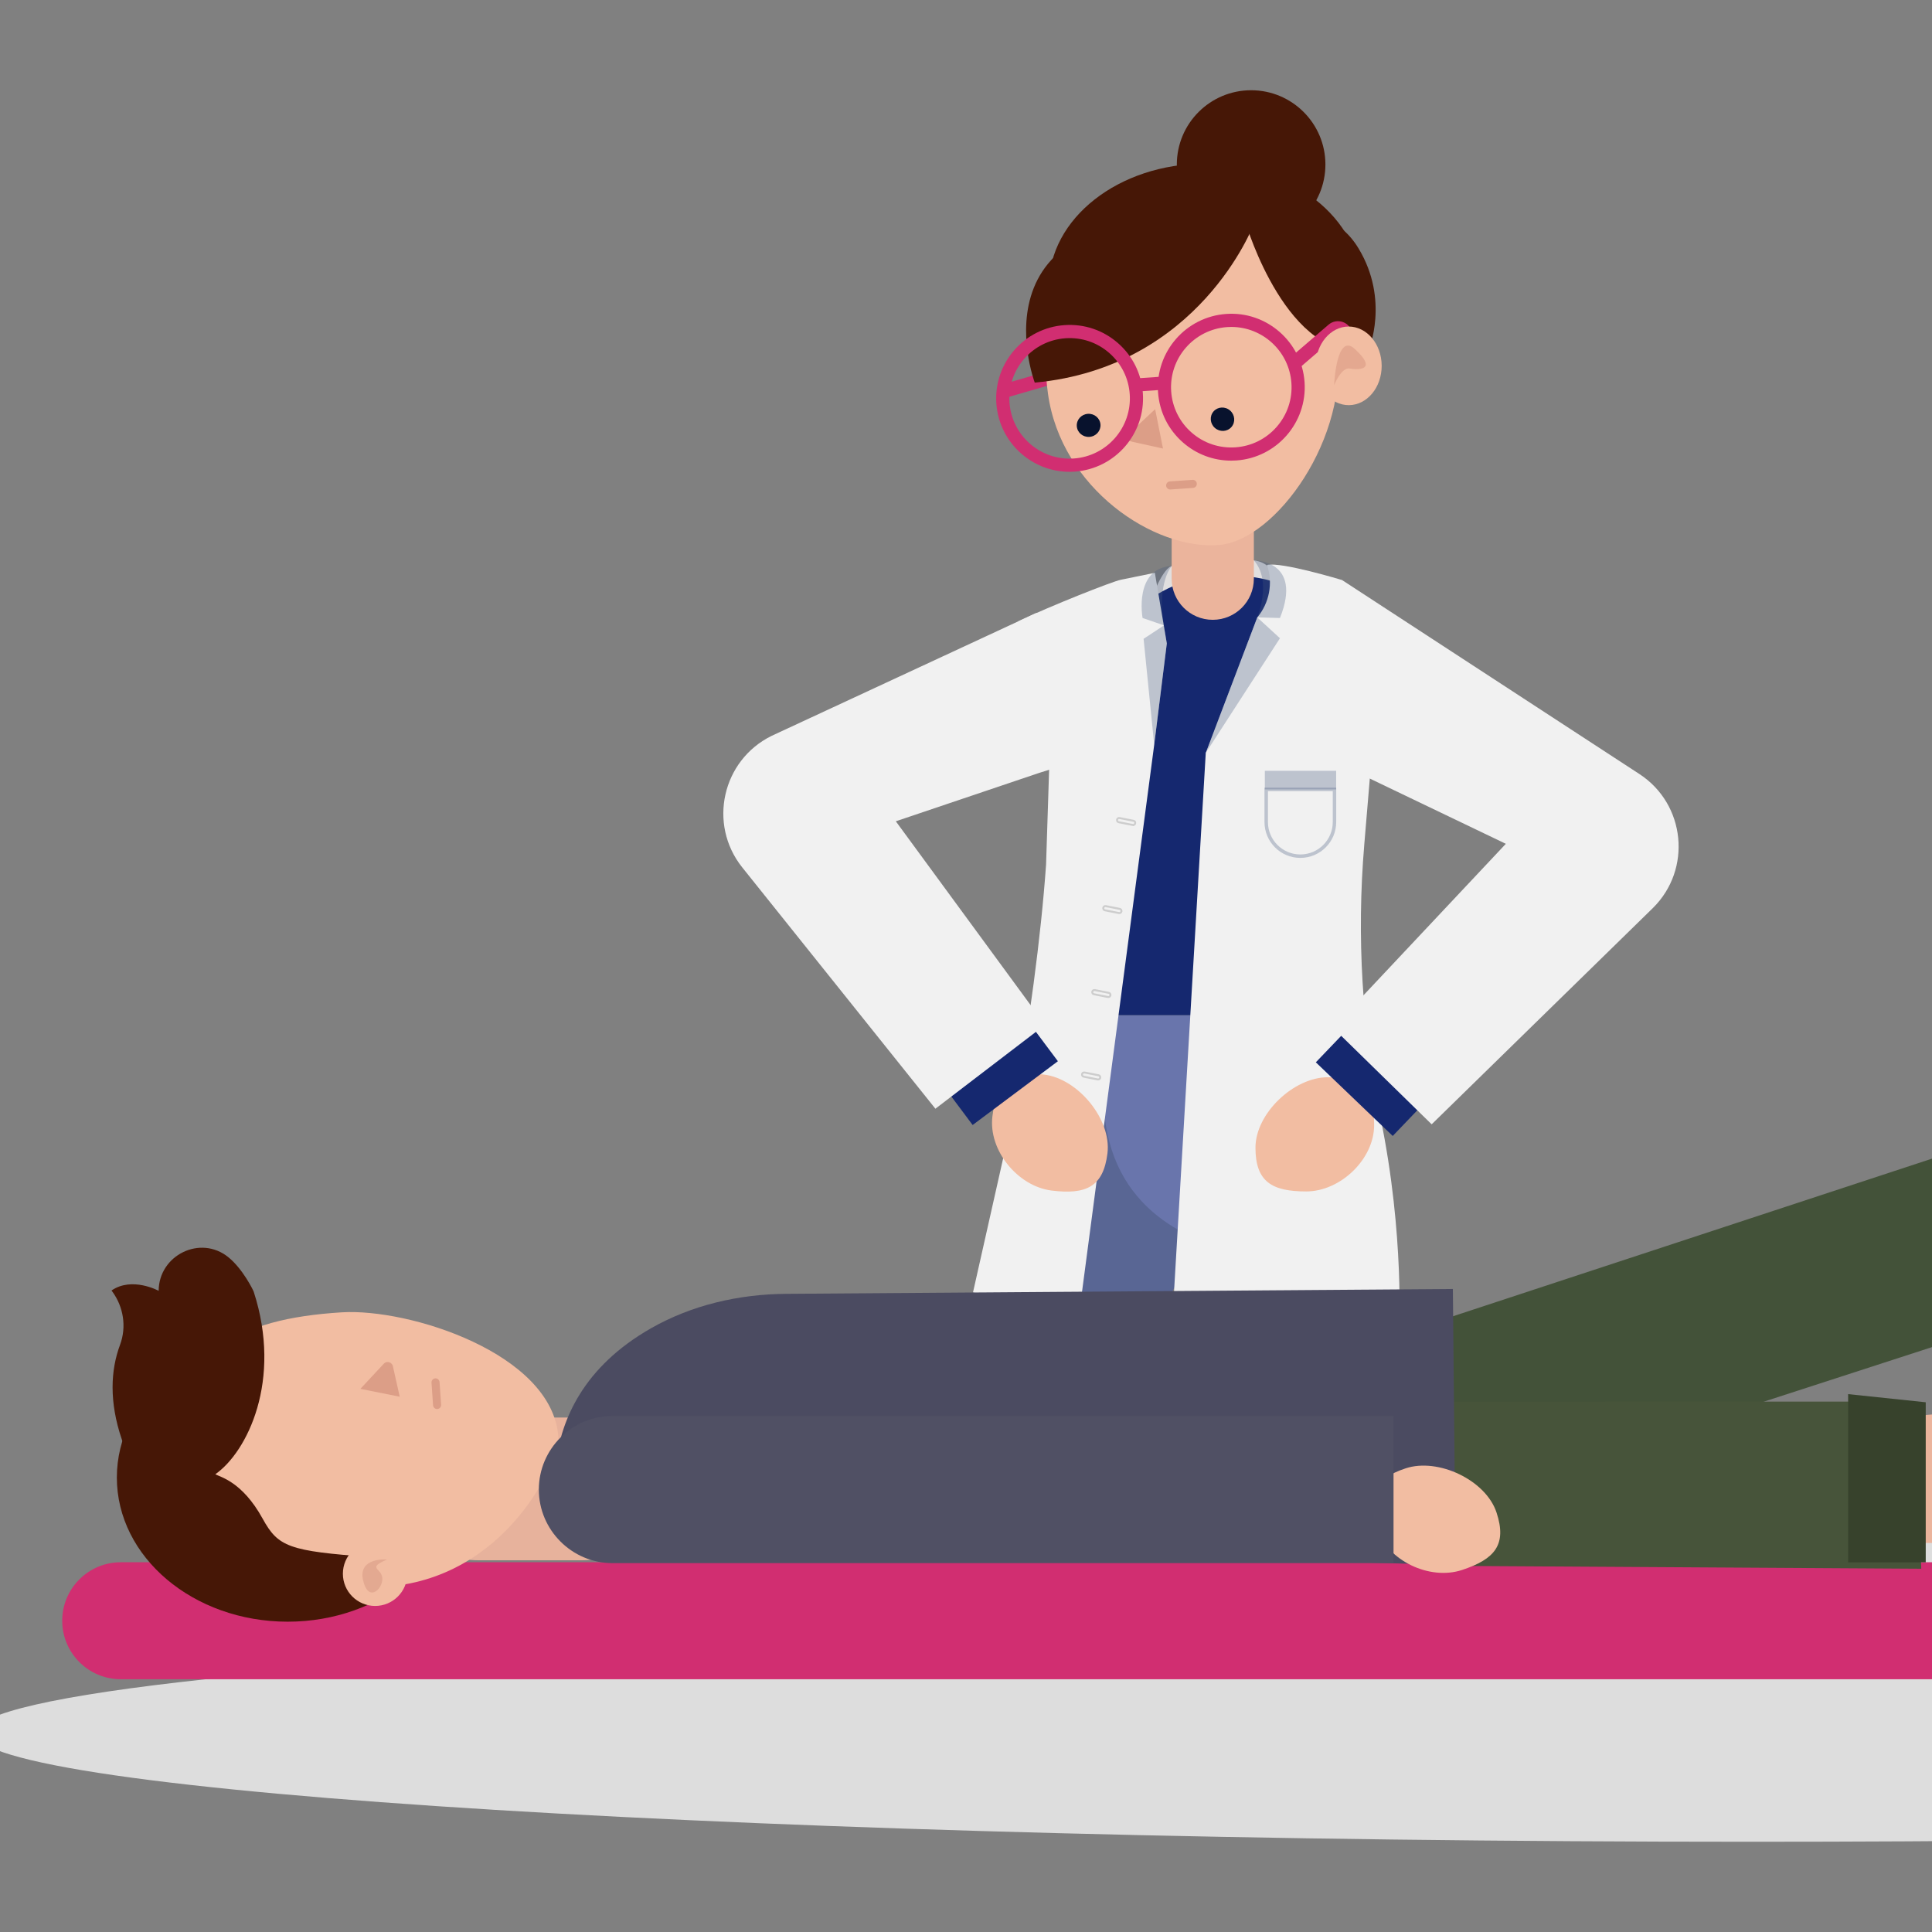
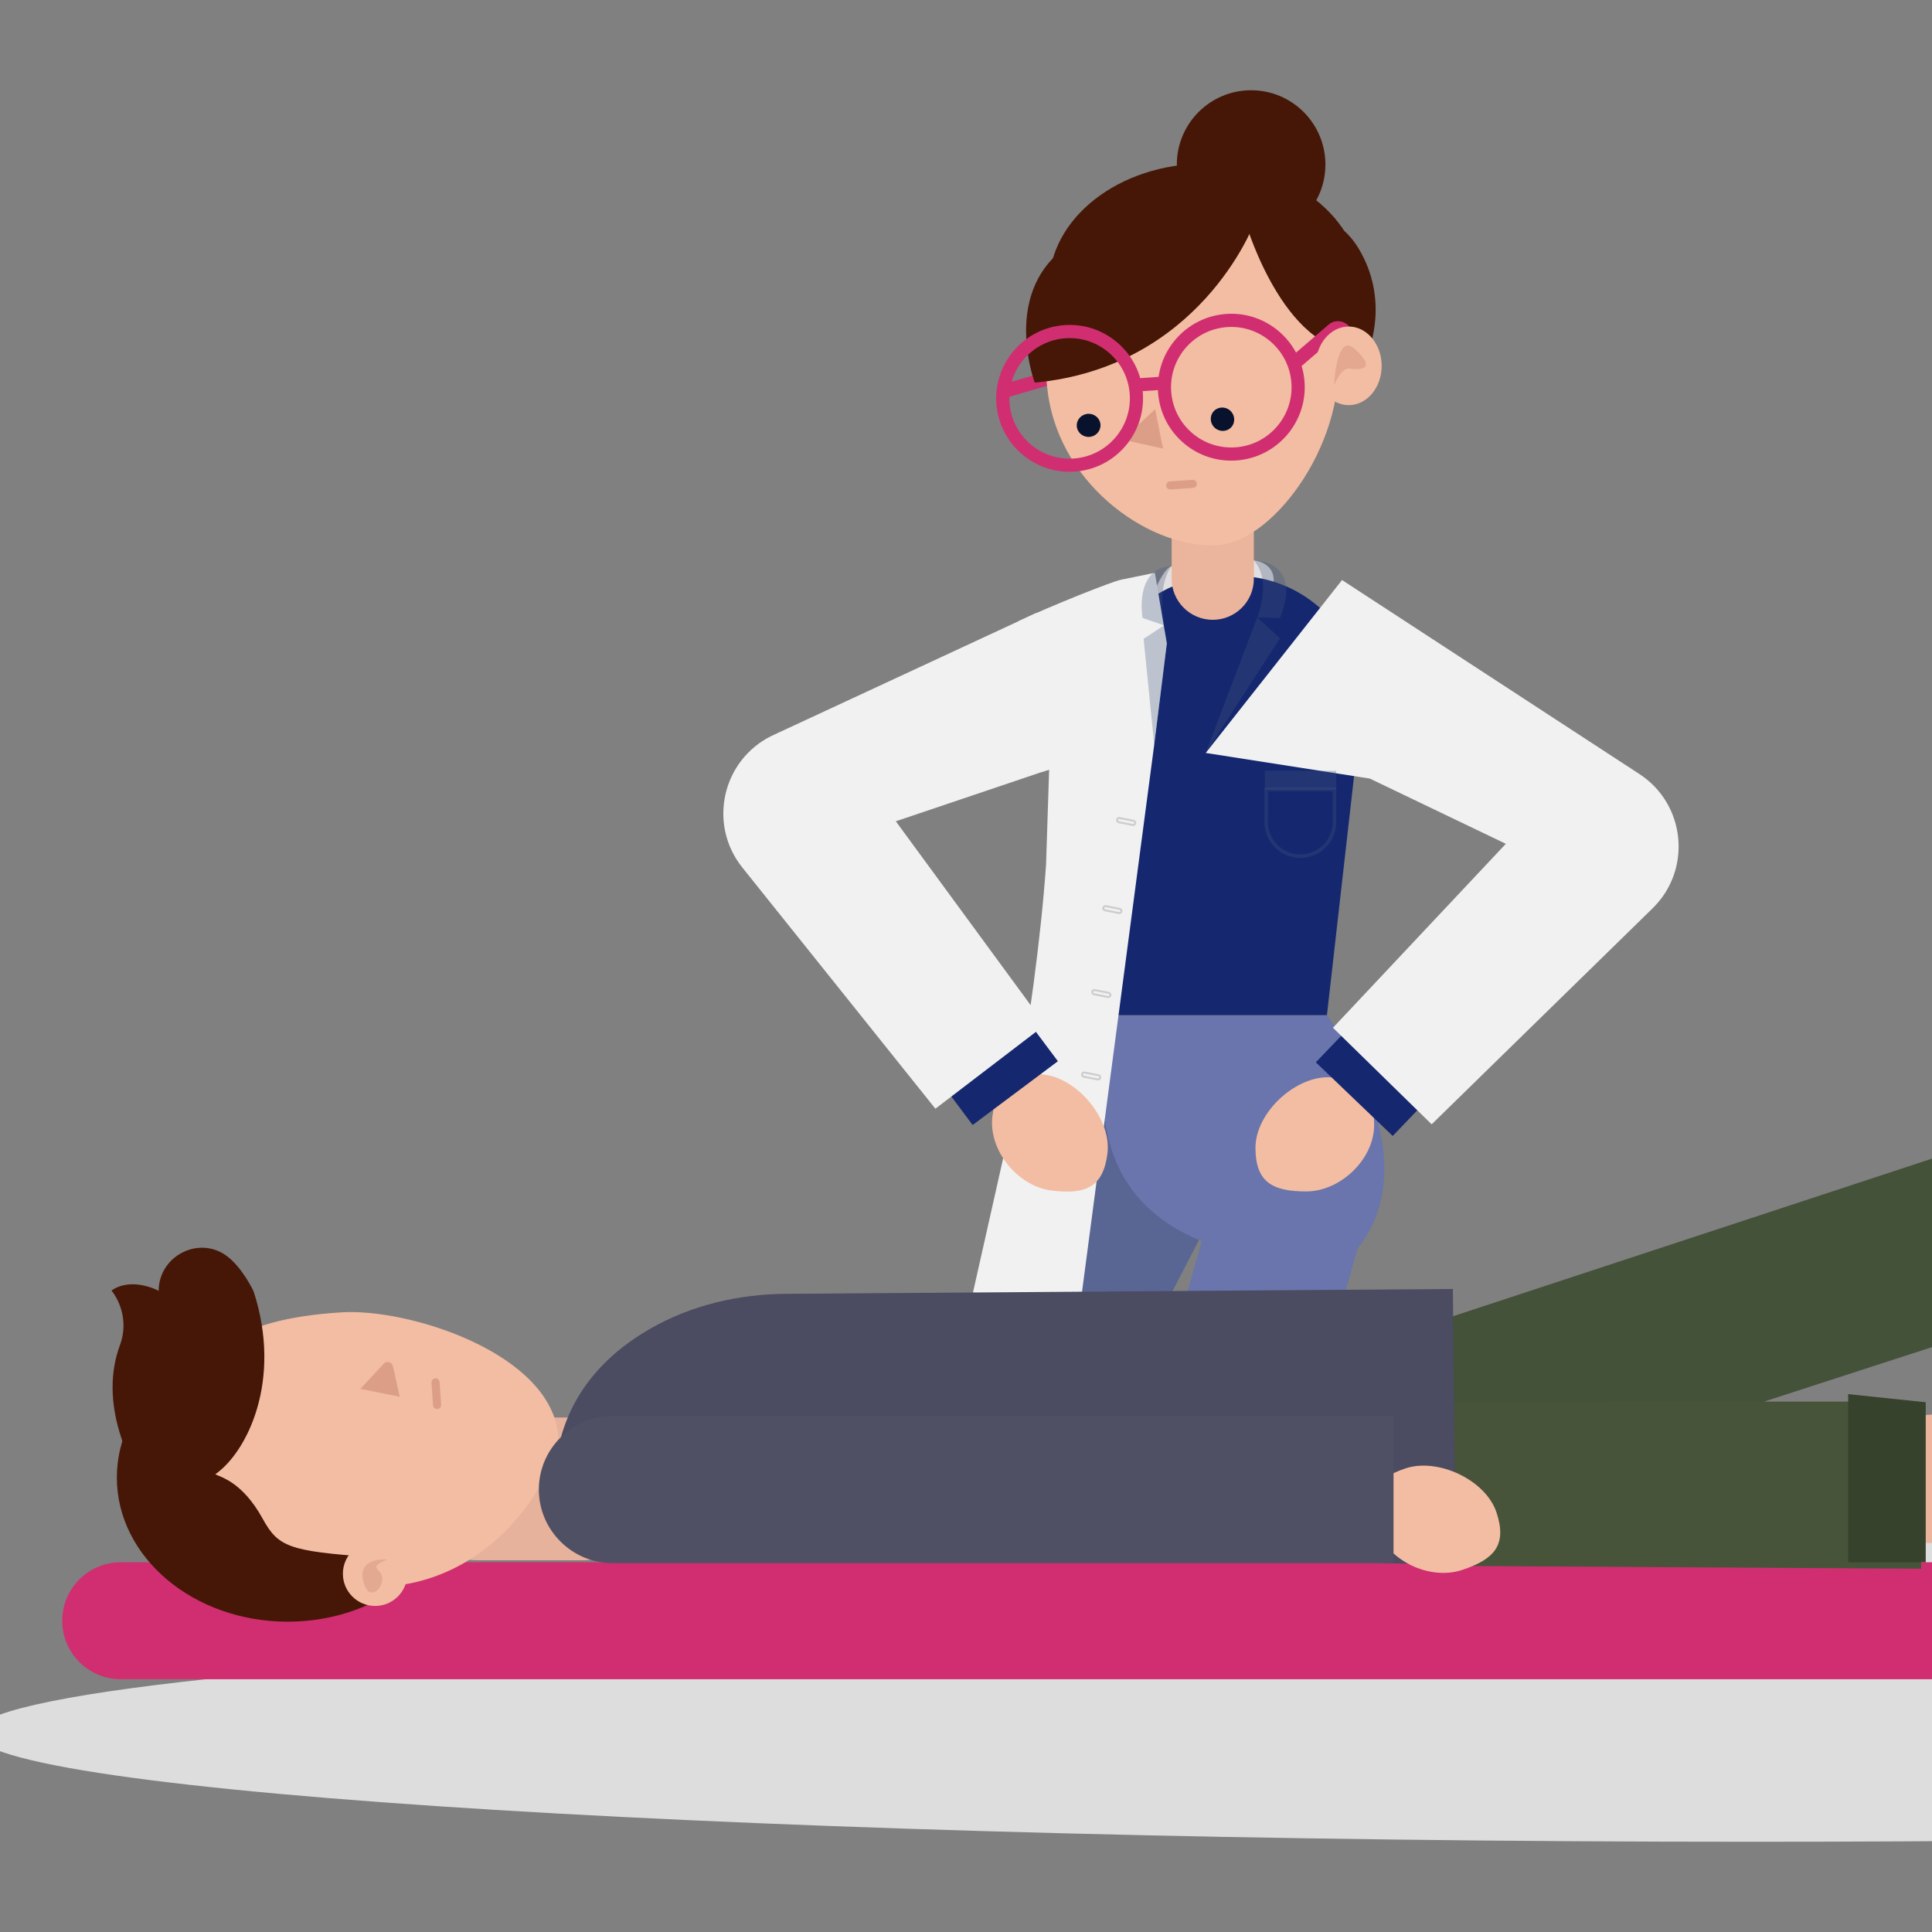
<svg xmlns="http://www.w3.org/2000/svg" id="Layer_1" data-name="Layer 1" viewBox="0 0 300 300">
  <rect x="0" y="0" width="300" height="300" fill="#808080" stroke="none" />
  <defs>
    <style>
      .cls-1 {
        fill: #f1f1f1;
      }

      .cls-2 {
        fill: #461706;
      }

      .cls-3 {
        fill: #08122d;
      }

      .cls-4 {
        fill: #15286f;
      }

      .cls-5 {
        fill: #ddd;
      }

      .cls-6 {
        stroke: #606060;
        stroke-width: .303px;
      }

      .cls-6, .cls-7, .cls-8 {
        fill: none;
        stroke-miterlimit: 10;
      }

      .cls-9 {
        fill: #fff;
      }

      .cls-10 {
        fill: #505064;
      }

      .cls-7 {
        stroke: #d12e71;
        stroke-width: 2.144px;
      }

      .cls-11 {
        opacity: .65;
      }

      .cls-11, .cls-12, .cls-13 {
        isolation: isolate;
      }

      .cls-11, .cls-12, .cls-14 {
        fill: #dc9e87;
      }

      .cls-12 {
        opacity: .66;
      }

      .cls-8 {
        opacity: .3;
        stroke: #43597c;
        stroke-width: .536px;
      }

      .cls-15 {
        fill: #435239;
      }

      .cls-16 {
        opacity: .25;
      }

      .cls-17 {
        fill: #47543a;
      }

      .cls-18 {
        fill: #ebb49c;
      }

      .cls-13 {
        fill: #43597c;
        opacity: .3;
      }

      .cls-19 {
        fill: #4b4b61;
      }

      .cls-20 {
        fill: #37422c;
      }

      .cls-21 {
        fill: #6975ac;
      }

      .cls-22 {
        fill: #d12e71;
      }

      .cls-23 {
        fill: #596694;
      }

      .cls-24 {
        fill: #e1dfdf;
      }

      .cls-25 {
        fill: #e7b29c;
      }

      .cls-26 {
        fill: #f2bda2;
      }
    </style>
  </defs>
  <g id="Objects">
    <g>
      <path class="cls-5" d="M354.15,227.105c3.301-.266,6.691-.506,10.145-.721v58.629c-28.904.632-60.033.974-92.466.974-152.259,0-275.703-7.564-275.703-16.899,0-3.036,13.016-5.882,35.823-8.336,47.397-5.11,137.067-8.564,239.88-8.564,3.643,0,7.261,0,10.878.013-1.847-1.518-2.833-3.099-2.833-4.718,0-1.682,1.05-3.327,3.036-4.895,2.239-1.771,5.654-3.466,10.107-5.047,12.94-4.617,34.596-8.311,61.134-10.436Z" />
      <g>
        <g>
          <g>
            <g>
              <path class="cls-18" d="M255.856,213.345c-.972.525-26.353,10.031-26.353,10.031l4.703,13.588,26.427-9.868-4.776-13.751Z" />
-               <path class="cls-9" d="M272.632,243.196l-11.249-32.931-11.642,4.019,7.768,22.738c1.896,5.597,8.669,8.361,15.123,6.174h0Z" />
            </g>
            <path class="cls-23" d="M170.364,247.014c-7.161,0-13.914-3.42-18.168-9.374-4.909-6.872-5.549-15.8-1.666-23.302l25.283-48.856,19.221,9.946-25.283,48.856c-.092.181-.209.404.056.774.262.368.51.331.71.301l72.139-9.448,3.18,20.143-72.137,10.713c-1.117.166-2.229.248-3.333.248Z" />
          </g>
          <path class="cls-21" d="M206.045,157.63s17.653,23.5,3.255,37.911c0,0-47.35,5.542-36.296-37.911h33.041Z" />
        </g>
        <g>
          <g>
            <path class="cls-18" d="M271.099,224.933c-.972.525-26.353,10.031-26.353,10.031l4.703,13.588,26.427-9.868-4.776-13.751Z" />
            <path class="cls-9" d="M287.598,253.97l-10.973-32.116-11.644,4.017,7.577,22.177c1.851,5.459,8.584,8.111,15.04,5.922h0Z" />
          </g>
          <path class="cls-21" d="M259.136,228.234l-59.316,4.495,12.699-44.954c-2.87-6.567-5.691-13.127-7.285-20.062l-10.704-3.023-17.824,63.099c-2.026,7.171-.382,14.865,4.397,20.583,4.308,5.156,10.649,8.089,17.291,8.087.725,0,1.455-.034,2.186-.105l60.838-7.172-2.282-20.948Z" />
        </g>
        <g>
          <path class="cls-24" d="M178.741,93.123s1.794-5.065,3.343-5.256l12.572-.858s3.425.251,3.103,3.528l-.139,1.338-18.879,1.247Z" />
          <path class="cls-4" d="M206.045,157.63h-33.041l-2.755-48.548c0-10.854,8.799-19.652,19.652-19.652h2.002c10.854,0,19.653,8.799,19.653,19.652l-5.511,48.548Z" />
          <path class="cls-4" d="M177.212,136.938l-2.826-39.921-7.139,14.148c-1.259,2.459-1.219,5.252.107,7.686" />
          <g>
-             <path class="cls-1" d="M211.836,131.228l.867-10.334-4.312-30.825s-9.384-2.851-11.652-2.346l.023.067c.926,2.776.345,5.835-1.533,8.079h0l-7.999,21.048-5.351,90.849,35.352-.863s.901-15.066-2.87-33.355c-2.868-13.91-3.71-28.169-2.523-42.321Z" />
            <path class="cls-13" d="M194.703,87.012s7.667-.096,4.048,8.951l-3.524-.095,3.524,3.238-11.523,17.81,8.001-21.048c-.001,0,2.333-5.617-.525-8.856Z" />
            <g>
              <path class="cls-26" d="M213.377,174.697c0,5.308-5.238,10.309-10.546,10.309s-7.883-1.489-7.883-6.796,5.933-10.937,11.24-10.937,7.189,2.116,7.189,7.424Z" />
              <path class="cls-4" d="M258.339,127.828c-.377-2.529-1.902-4.741-4.133-5.992l-33.243-18.649c-3.654,4.27-7.311,8.54-10.978,12.799l26.826,15.049-32.489,33.92,11.94,11.436,39.872-41.629c1.768-1.843,2.583-4.406,2.206-6.934Z" />
              <path class="cls-1" d="M187.226,116.916l21.165-26.848,46.173,30.122c7.178,4.683,8.193,14.8,2.088,20.816l-34.344,33.577-15.326-14.992,26.843-28.564-21.125-10.132-25.474-3.978Z" />
            </g>
            <rect class="cls-13" x="196.404" y="119.687" width="11.074" height="2.89" />
            <path class="cls-8" d="M207.217,122.579h-10.6v5.067c0,2.927,2.373,5.3,5.3,5.3h0c2.927,0,5.3-2.373,5.3-5.3v-5.067Z" />
          </g>
          <g>
            <path class="cls-4" d="M165.59,95.972c.082,2.704-.15,5.452-.245,7.919-.11,2.87-.241,5.908-.775,8.828l14.738,3.221,2.923-16.273-16.641-3.694Z" />
            <g>
              <path class="cls-1" d="M179.327,88.946l-5.288,1.079c-1.355.277-10.98,4.086-15.887,6.438,3.304,1.372,7.36,3.081,7.194,7.428-.18,4.696-.418,9.841-2.392,14.18l-.522,16.209c-.798,11.301-2.659,24.996-5.052,38.425l-6.294,27.981,16.269,4.912,11.87-89.947,1.957-15.738-1.855-10.966Z" />
              <path class="cls-13" d="M181.946,87.881s-2.337,2.558-1.195,9.225c.144.935.287,1.87.431,2.806-.652,5.246-1.304,10.492-1.957,15.738-.549-5.485-1.099-10.969-1.648-16.454l3.174-2.09-3.333-1.143c.001.001-1.417-7.716,4.528-8.082Z" />
              <g class="cls-16">
                <path class="cls-6" d="M175.888,128.099l-2.174-.429c-.178-.035-.295-.209-.259-.387h0c.035-.178.209-.295.387-.259l2.174.43c.178.035.295.209.259.387h0c-.035.178-.209.293-.387.258Z" />
                <path class="cls-6" d="M173.75,141.778l-2.174-.429c-.178-.035-.295-.209-.259-.387h0c.035-.178.209-.295.387-.259l2.174.429c.178.035.295.209.259.387h0c-.035.178-.209.295-.387.259Z" />
                <path class="cls-6" d="M172.04,154.814l-2.174-.43c-.178-.035-.295-.209-.259-.387h0c.035-.178.209-.295.387-.259l2.174.43c.178.035.295.209.259.387h0c-.035.178-.209.293-.387.259Z" />
                <path class="cls-6" d="M170.455,167.615l-2.174-.43c-.178-.035-.295-.209-.259-.387h0c.035-.178.209-.295.387-.259l2.174.429c.178.035.295.209.259.387h0c-.035.18-.209.296-.387.261Z" />
              </g>
            </g>
          </g>
          <g>
            <circle class="cls-2" cx="194.273" cy="25.549" r="11.536" />
            <ellipse class="cls-2" cx="187.1" cy="44.409" rx="24.222" ry="18.999" />
            <line class="cls-7" x1="155.973" y1="60.712" x2="171.053" y2="56.336" />
            <path class="cls-18" d="M188.316,96.244h0c-3.524,0-6.382-2.857-6.382-6.381v-19.485h12.763v19.485c0,3.525-2.857,6.381-6.381,6.381Z" />
            <path class="cls-26" d="M207.635,53.294c2.011,14.73-9.578,30.566-18.272,31.323-10.138.884-24.632-8.808-26.643-23.538s4.628-27.794,19.358-29.805c14.73-2.013,23.544,7.288,25.556,22.02Z" />
            <g>
              <g>
                <path class="cls-3" d="M188.438,63.888c-.65.748-.555,1.895.212,2.563.768.669,1.918.605,2.568-.143s.555-1.895-.211-2.564c-.769-.667-1.918-.603-2.569.144Z" />
                <path class="cls-3" d="M167.204,66.176c.068.988.947,1.733,1.962,1.662,1.016-.07,1.784-.928,1.715-1.916-.068-.988-.947-1.733-1.963-1.662-1.014.07-1.782.927-1.714,1.916Z" />
              </g>
              <g>
                <path class="cls-14" d="M179.371,63.539l-3.924,3.657c-.845.629-.806,1.07.368,1.401l4.776,1.054-1.221-6.112h0Z" />
                <path class="cls-14" d="M181.747,76.006l3.51-.243c.347-.024.607-.324.583-.669-.024-.347-.324-.607-.669-.583l-3.51.242c-.347.024-.607.324-.583.669.023.348.323.608.669.584Z" />
              </g>
            </g>
            <path class="cls-2" d="M194.648,34.898s-8.365,22.132-33.972,24.515c-.001,0-11.708-31.077,33.972-24.515Z" />
            <path class="cls-2" d="M193.487,34.787s6.468,21.8,19.038,19.568c0,0,3.283-7.743-1.567-15.776-5.7-9.44-17.471-3.792-17.471-3.792Z" />
            <path class="cls-2" d="M163.567,46.492c.355-.532,2.484-18.991,20.766-18.991s18.459,7.631,18.459,7.631l-8.145-.235-31.08,11.595Z" />
            <g>
              <g>
                <path class="cls-22" d="M166.083,73.263c-5.934,0-10.954-4.611-11.37-10.618h0c-.433-6.271,4.318-11.727,10.59-12.161,3.047-.211,5.977.775,8.274,2.775,2.297,2.001,3.677,4.776,3.887,7.815.434,6.271-4.316,11.727-10.589,12.161-.264.018-.53.028-.792.028ZM156.753,62.504c.357,5.148,4.833,9.047,9.982,8.691,5.148-.355,9.046-4.833,8.69-9.98-.172-2.494-1.305-4.771-3.19-6.413s-4.287-2.446-6.789-2.278c-5.148.357-9.047,4.835-8.693,9.98h0Z" />
                <path class="cls-22" d="M191.179,71.528c-2.751,0-5.377-.98-7.471-2.803-2.297-2.001-3.676-4.776-3.887-7.815h0c-.434-6.271,4.317-11.727,10.59-12.161,6.253-.448,11.727,4.317,12.161,10.59.434,6.271-4.317,11.727-10.59,12.161-.269.019-.538.028-.803.028ZM191.201,50.767c-.216,0-.431.008-.65.023-5.148.357-9.047,4.833-8.691,9.98h0c.173,2.494,1.307,4.772,3.19,6.413,1.885,1.642,4.284,2.443,6.79,2.278,2.494-.173,4.771-1.307,6.413-3.19,1.642-1.886,2.45-4.297,2.278-6.789-.34-4.931-4.461-8.715-9.33-8.715Z" />
                <rect class="cls-22" x="176.329" y="58.617" width="4.407" height="2.045" transform="translate(-3.69 12.461) rotate(-3.957)" />
              </g>
              <path class="cls-7" d="M200.857,56.502l6.131-5.268c.691-.595,1.766-.219,1.938.677" />
              <g>
                <path class="cls-26" d="M214.546,56.794c.01,3.371-2.274,6.11-5.101,6.118-2.827.008-5.125-2.718-5.136-6.089s2.274-6.111,5.101-6.118,5.125,2.718,5.136,6.089Z" />
                <path class="cls-12" d="M207.157,59.811s.338-8.294,3.222-5.623c4.296,3.979-.884,3.032-.884,3.032,0,0-1.074-.315-2.338,2.591Z" />
              </g>
            </g>
          </g>
          <g>
            <path class="cls-26" d="M162.136,166.863c5.268.644,10.474,6.952,9.83,12.22s-3.381,6.434-8.65,5.789-9.861-6.244-9.216-11.513c.644-5.268,2.768-7.141,8.036-6.497Z" />
            <path class="cls-4" d="M161.556,116.74c-.566-2.885-1.239-5.745-1.867-8.614-1.479-2.224-2.962-4.445-4.44-6.669l-35.261,14.476c-2.366.971-4.148,2.982-4.829,5.446-.681,2.464-.183,5.107,1.348,7.151l34.524,46.16,13.239-9.903-28.133-37.612,25.418-10.435Z" />
            <path class="cls-1" d="M161.301,120.036l9.713-3.058c-1.29-8.173,1.385-20.407-10.105-21.796l-41.077,19.074c-7.694,3.777-9.928,13.696-4.599,20.408l30.015,37.497,17.032-13.021-23.178-31.611,22.199-7.493Z" />
          </g>
        </g>
      </g>
      <g>
        <path class="cls-22" d="M364.295,242.587v18.164H18.756c-5.022,0-9.095-4.073-9.095-9.082,0-2.505,1.012-4.781,2.669-6.426,1.645-1.644,3.909-2.656,6.426-2.656h345.539Z" />
        <g>
          <g>
            <ellipse class="cls-2" cx="44.675" cy="229.431" rx="26.53" ry="22.385" />
            <path class="cls-25" d="M101.541,231.195h0c0,6.096-4.988,11.083-11.083,11.083h-16.28c-6.096,0-11.083-4.988-11.083-11.083h0c0-6.096,4.988-11.083,11.083-11.083h16.28c6.096,0,11.083,4.988,11.083,11.083Z" />
            <path class="cls-26" d="M53.062,203.778c10.444-.653,32.64,6.365,33.636,19.289.271,3.505-8.013,22.327-27.321,23.345-16.238.856-30.616-3.987-31.479-20.224-.86-16.238,8.937-21.396,25.164-22.411Z" />
            <path class="cls-2" d="M62.275,245.785c-.539-2.229-2.464-3.847-4.751-4.012-12.688-.92-14.326-1.569-16.74-5.954-3.232-5.877-6.718-6.48-7.345-6.905,4.928-3.436,10.431-14.544,5.958-28.335-.071-.219-1.682-3.538-3.952-5.371-4.318-3.49-10.775-.323-10.81,5.229h0s-4.122-2.254-7.319-.047c0,0,.038.047.107.142,1.761,2.381,2.25,5.515,1.217,8.29-1.471,3.947-1.703,8.858.259,14.644,3.729,10.997,9.841,14.037,14.888,17.323,10.243,6.67,18.512,5.798,18.512,5.798l10.005-.672-.03-.13Z" />
          </g>
          <path class="cls-15" d="M364.96,211.593l-59.448-33.494-80.53,26.498,1.038,28.576,76.895-24.938,48.708,20.251c5.618-5.819,7.558-11.234,13.336-16.893Z" />
          <g>
            <g>
              <path class="cls-14" d="M55.958,215.662l3.657-3.924c.495-.5,1.336-.192,1.418.517l1.037,4.628-6.112-1.222h0Z" />
              <path class="cls-14" d="M68.498,218.125l-.243-3.51c-.024-.347-.324-.607-.669-.583-.347.024-.607.323-.583.669l.243,3.51c.024.347.324.607.669.583.347-.024.607-.324.583-.669Z" />
            </g>
            <g>
              <path class="cls-26" d="M63.249,244.368c0,2.763-2.24,5.003-5.003,5.003s-5.003-2.24-5.003-5.003,2.24-5.003,5.003-5.003,5.003,2.24,5.003,5.003Z" />
              <path class="cls-11" d="M60.12,242.152s-4.511-.376-3.758,3.157,3.007,1.579,3.007-.15-2.556-1.579.751-3.007Z" />
            </g>
          </g>
          <g>
            <path class="cls-18" d="M350.09,224.524l14.205.746v15.242c-27.133-.417-71.367-1.012-71.367-1.012l.088-1.961.683-15.963,56.39,2.947Z" />
            <polygon class="cls-17" points="297.406 217.638 224.463 217.647 225.996 243.154 298.333 243.592 297.406 217.638" />
            <path class="cls-18" d="M290.66,225.189c0-3.085,4.724-5.586,10.552-5.586s10.552,2.501,10.552,5.586-4.724,5.586-10.552,5.586c-5.827,0-10.552-2.501-10.552-5.586Z" />
            <polygon class="cls-20" points="286.978 242.6 299.027 242.6 299.027 217.744 286.978 216.479 286.978 242.6" />
          </g>
          <g>
            <path class="cls-19" d="M87.299,238.886s-7.132-20.646,13.702-32.583c6.387-3.659,13.714-5.344,21.075-5.397l103.525-.753.42,42.89-138.722-4.157Z" />
            <g>
              <path class="cls-26" d="M213.779,237.31c1.667,5.04,8.211,8.142,13.25,6.474,5.039-1.667,7.015-3.89,5.348-8.929-1.667-5.04-9.068-8.519-14.106-6.852-5.04,1.668-6.159,4.268-4.492,9.307Z" />
              <path class="cls-10" d="M95.096,219.87c-6.284,0-11.426,5.142-11.426,11.426s5.142,11.426,11.426,11.426h121.291v-22.852h-121.291Z" />
            </g>
          </g>
        </g>
      </g>
    </g>
  </g>
</svg>